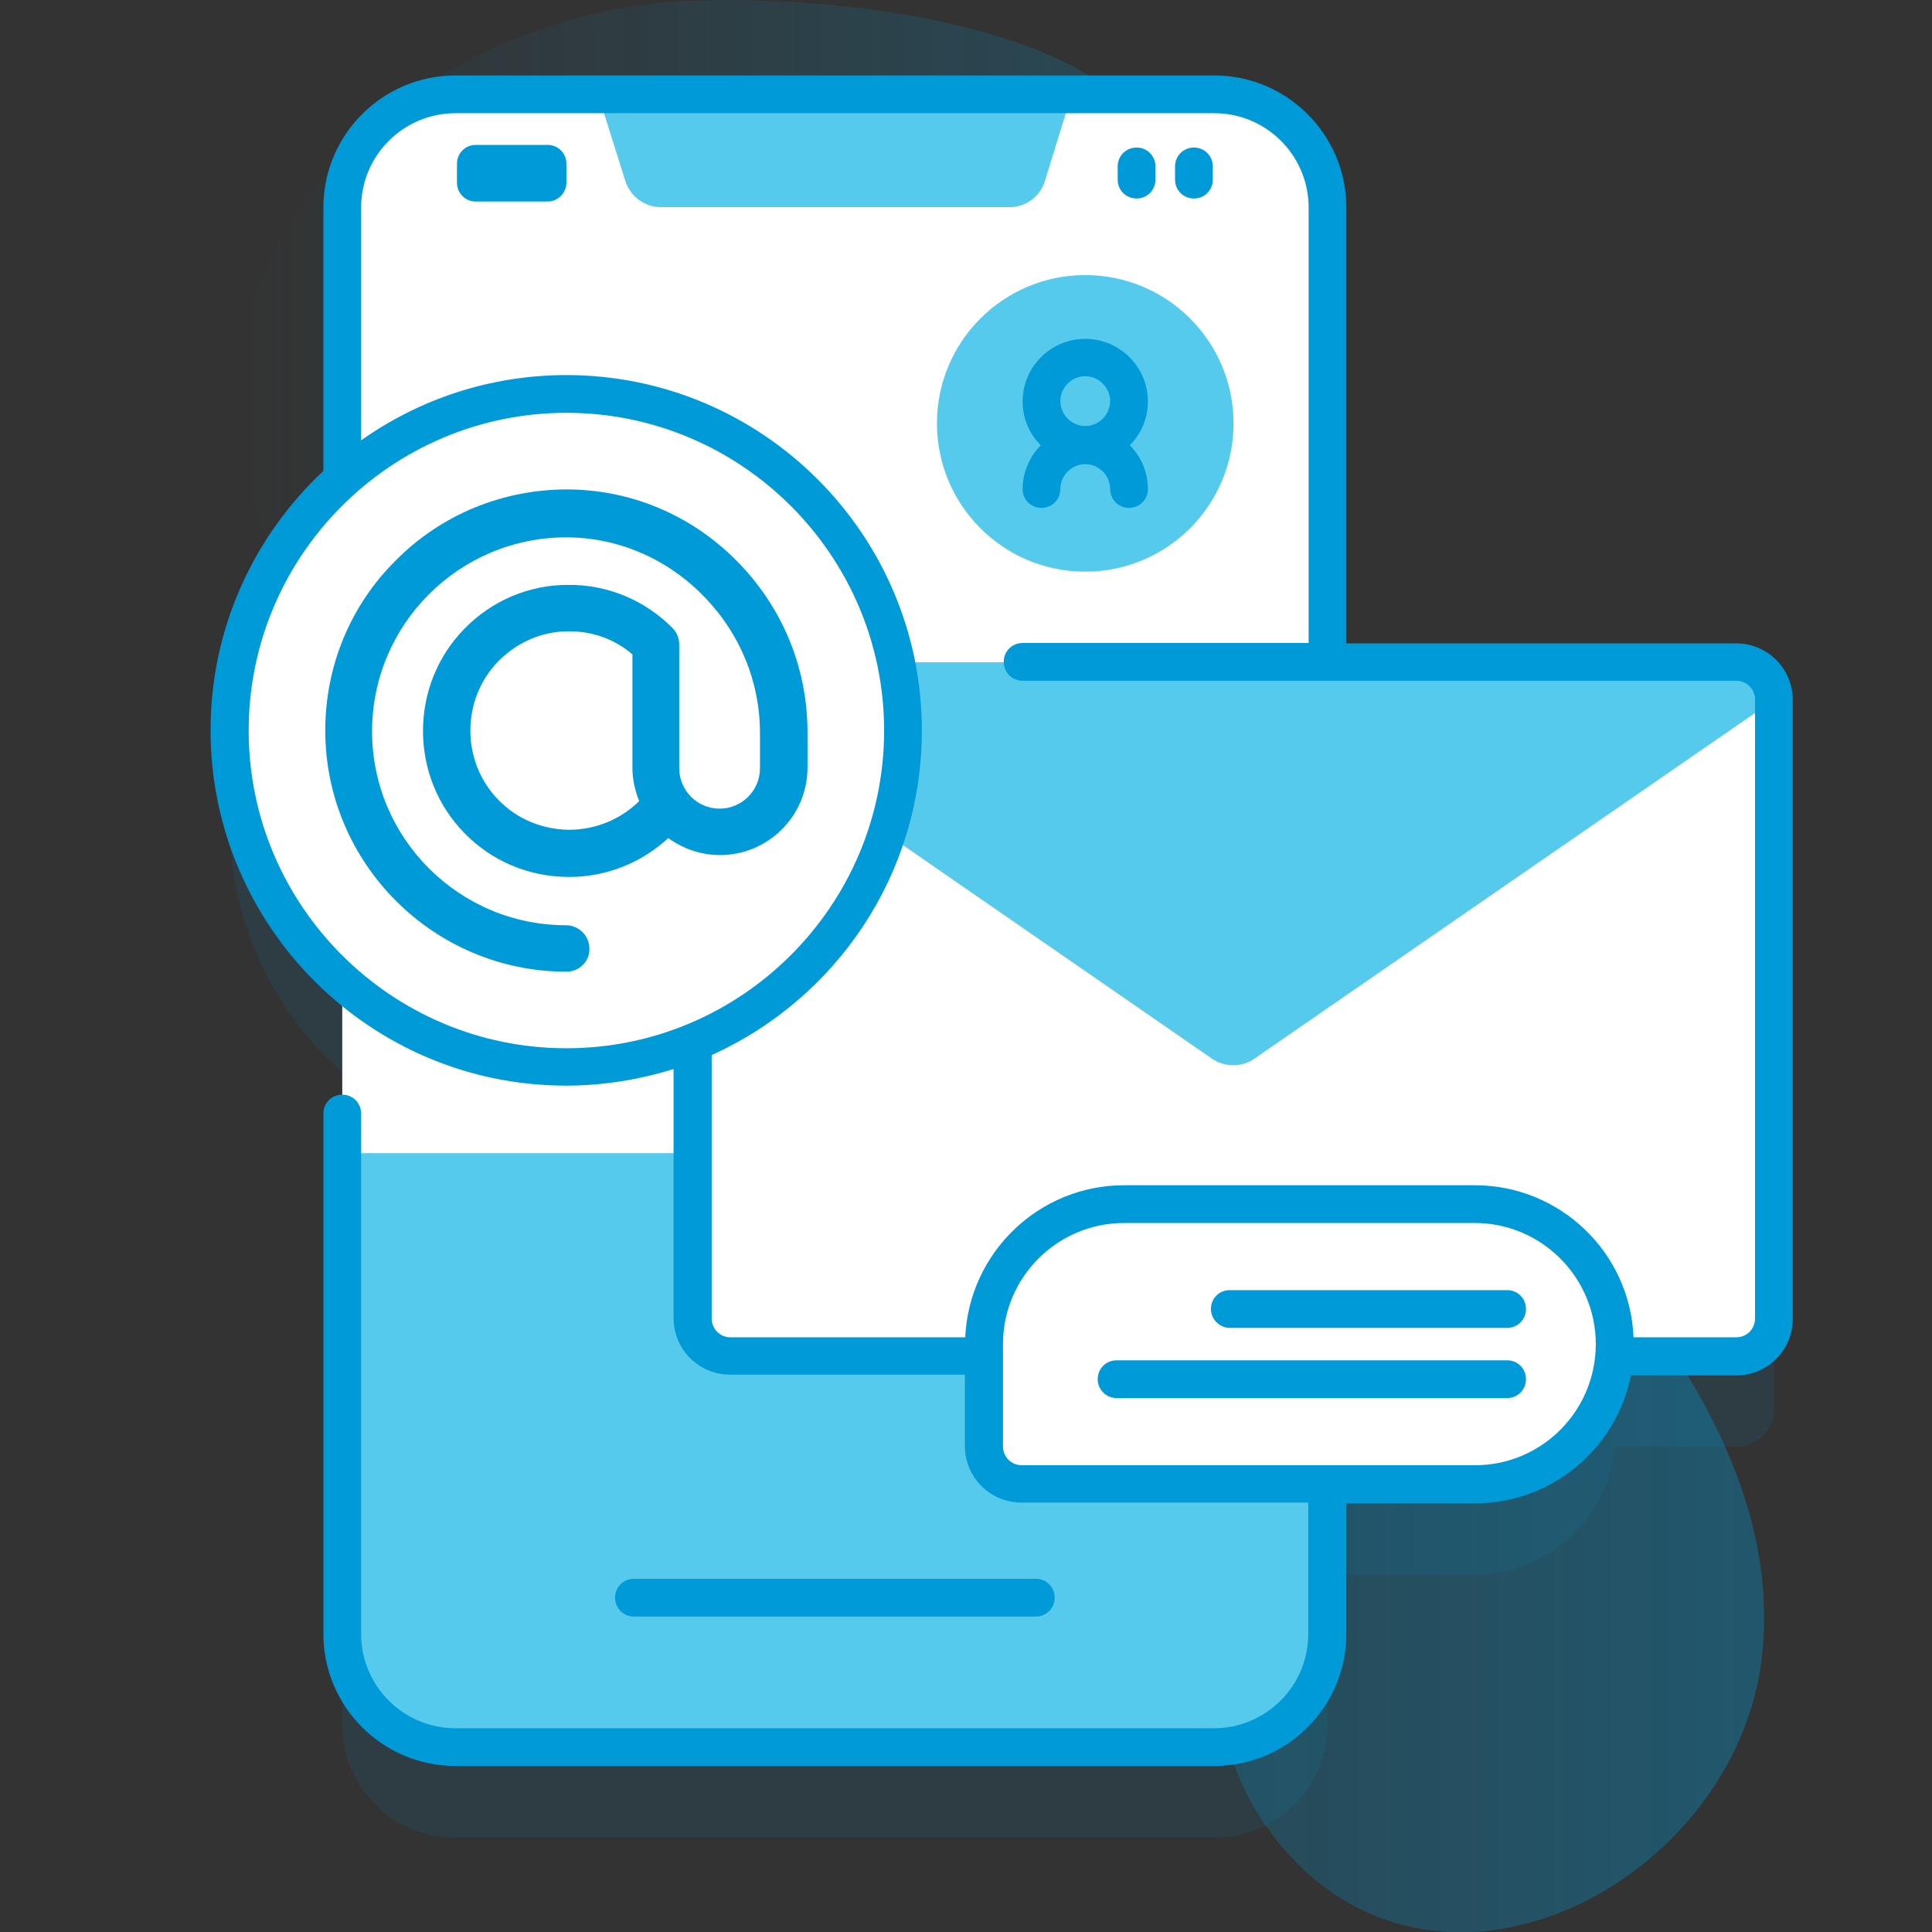
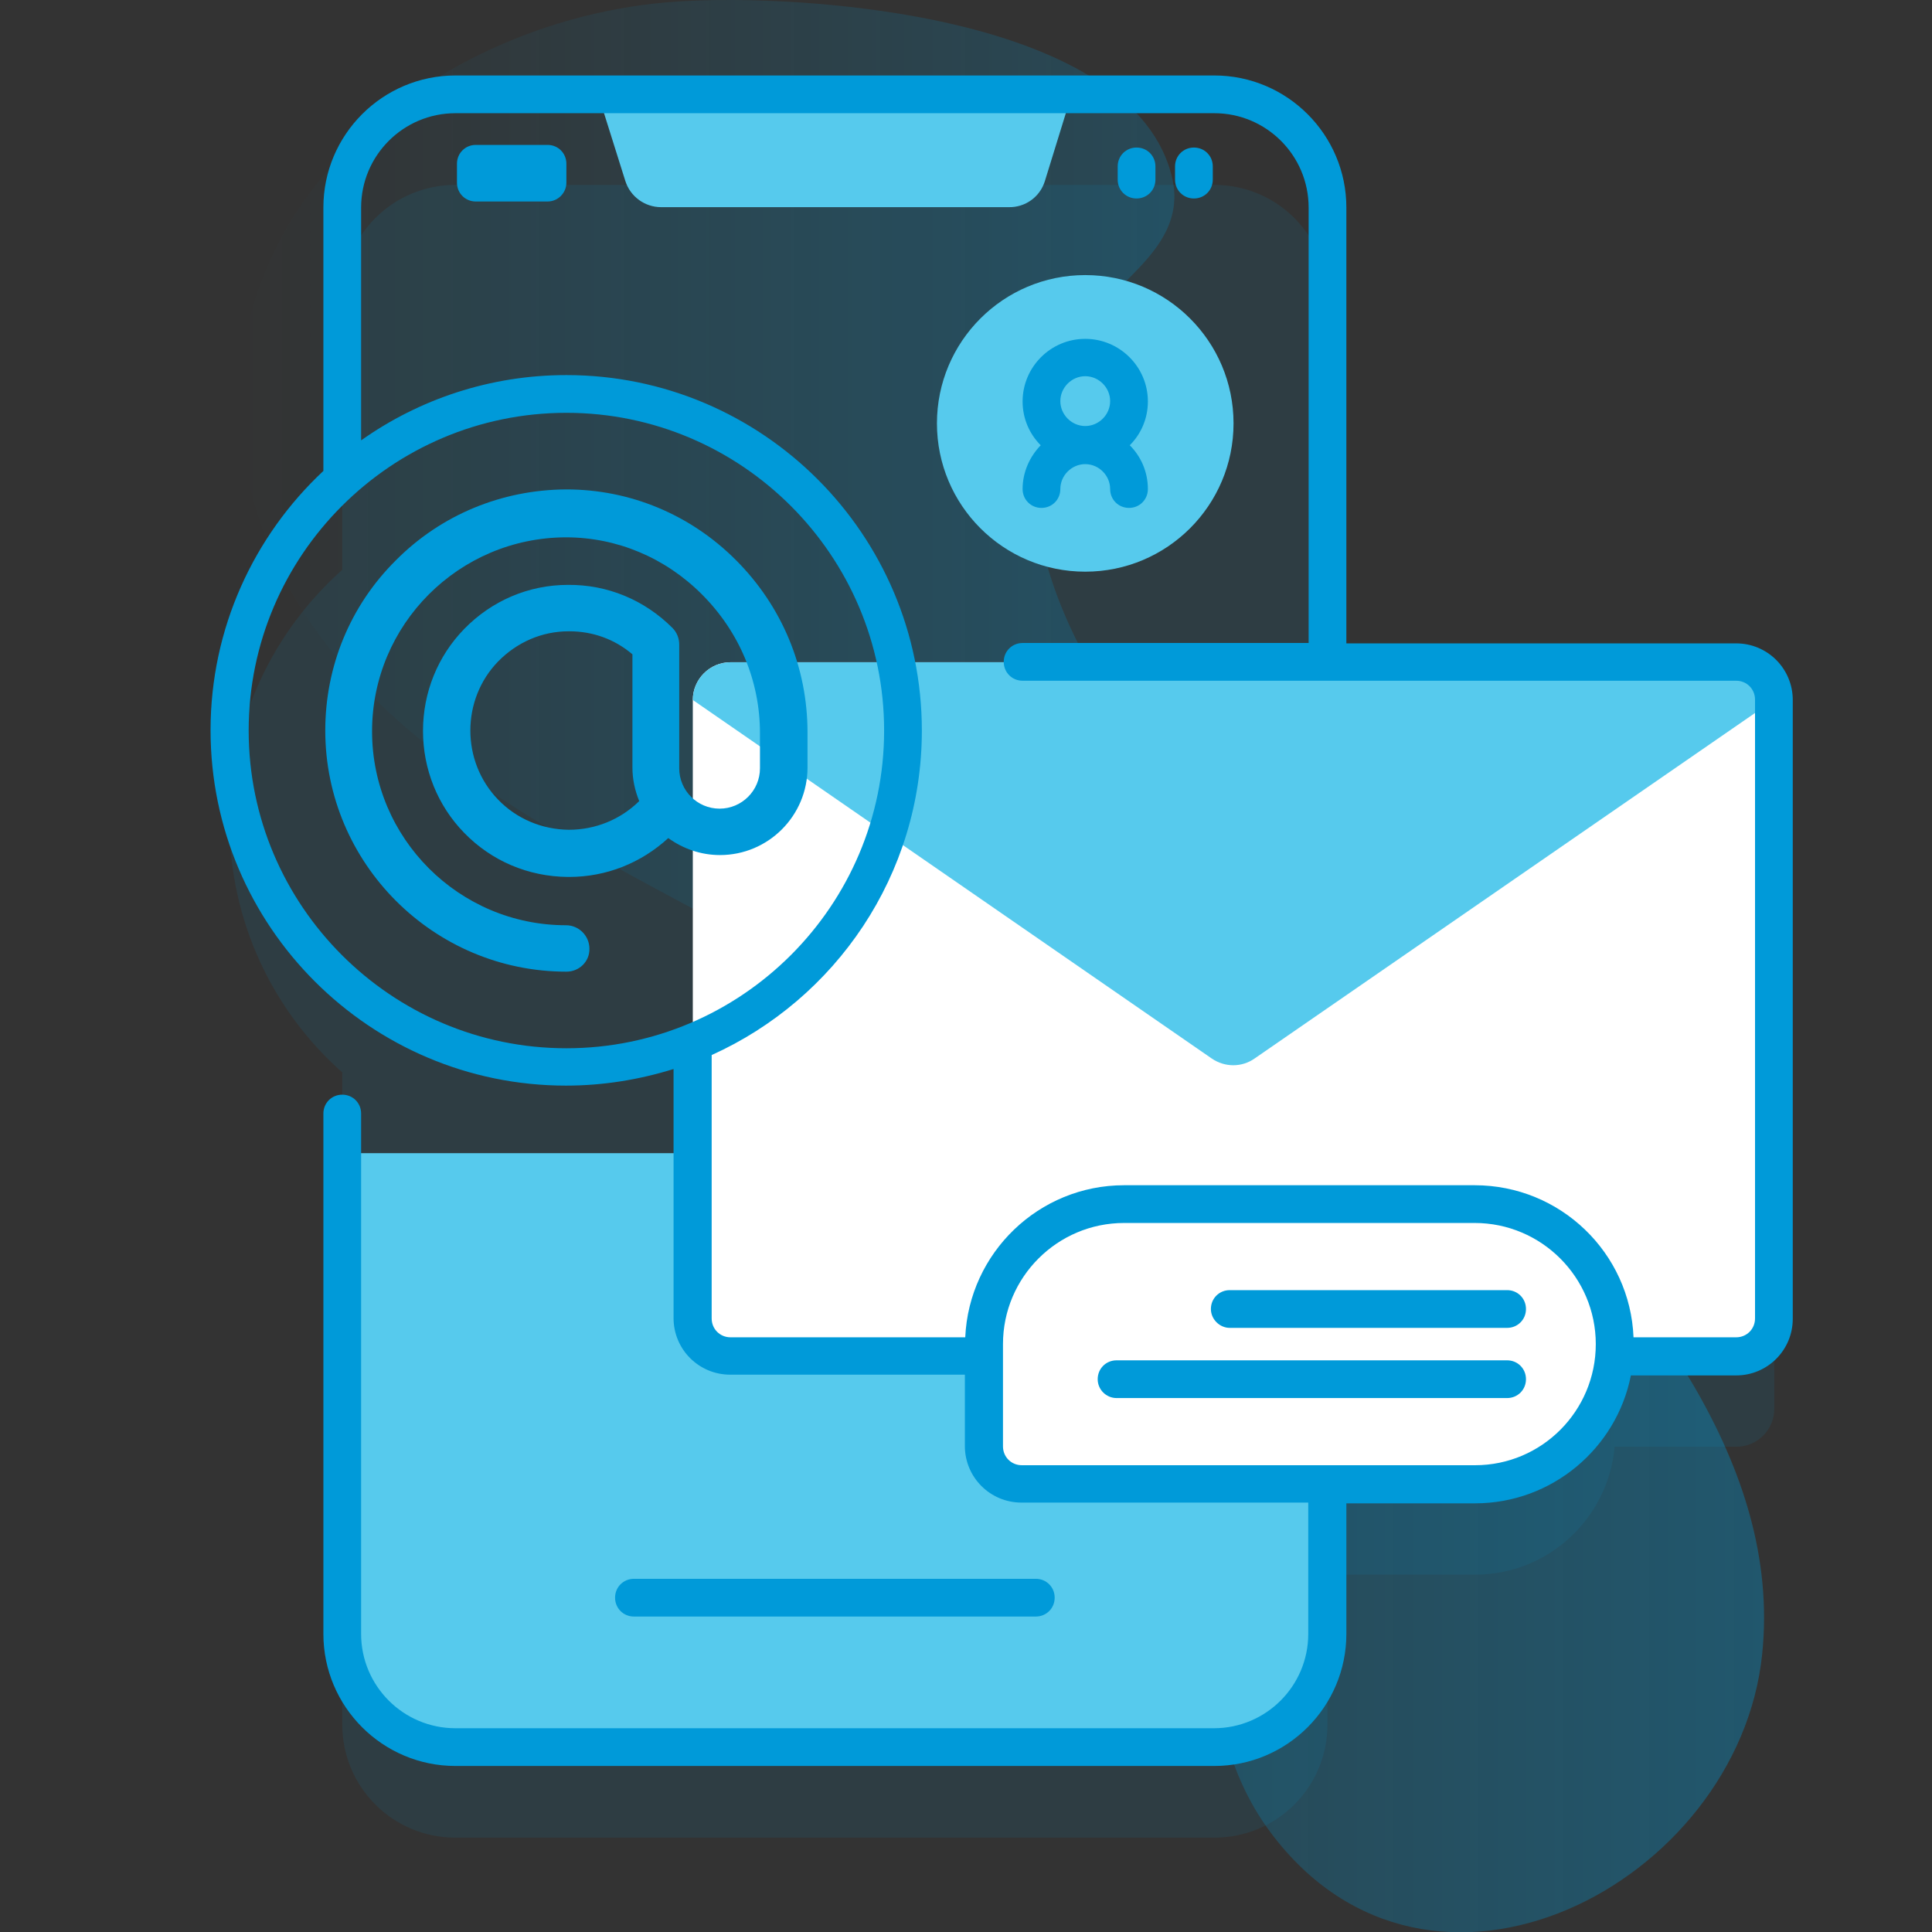
<svg xmlns="http://www.w3.org/2000/svg" version="1.1" id="Capa_1" x="0px" y="0px" viewBox="0 0 512 512" style="enable-background:new 0 0 512 512;" xml:space="preserve">
  <rect x="0" y="0" width="512" height="512" fill="#333333" stroke="none" />
  <style type="text/css">
	.st0{fill:url(#SVGID_1_);}
	.st1{opacity:0.1;fill:#009AD9;enable-background:new    ;}
	.st2{fill:#FFFFFF;}
	.st3{fill:#56CAED;}
	.st4{fill:#009AD9;}
	.st5{display:none;}
	.st6{display:inline;fill:#6583FE;}
</style>
  <g>
    <g>
      <g>
        <linearGradient id="SVGID_1_" gradientUnits="userSpaceOnUse" x1="63.476" y1="258" x2="467.525" y2="258" gradientTransform="matrix(1 0 0 -1 0 514)">
          <stop offset="0" style="stop-color:#009AD9;stop-opacity:0" />
          <stop offset="1" style="stop-color:#009AD9;stop-opacity:0.35" />
        </linearGradient>
        <path class="st0" d="M179.6,0.4C111.5,4.8,45.4,61.5,68,135.5c18.3,59.7,84.7,87.7,134.7,115.7c47.9,26.8,98.6,60.2,112,117.2     c9.2,39.2-2.1,84.9,22,117.2c42.3,56.7,124.1,13.6,130.3-47.3c5.2-50.5-31.5-94.7-65.8-132.2c-33.3-36.3-70.5-71.4-100-110.8     c-27.3-36.6-41.6-82-5.4-118.2c8.1-8.1,17.8-16.5,14.9-29.7C300.9,3.9,212.9-1.8,179.6,0.4L179.6,0.4z" />
      </g>
      <g>
        <path class="st1" d="M460.1,199.5H351.8V79c0-16.6-13.4-30-30-30H120.7c-16.6,0-30,13.4-30,30V151     c-18.3,16.3-29.9,40.1-29.9,66.6s11.5,50.3,29.9,66.6V457c0,16.6,13.4,30,30,30h201.1c16.6,0,30-13.4,30-30v-39.7h39.1     c19.4,0,35.3-14.9,37-33.9h32.3c5.5,0,10-4.5,10-10V209.5C470.1,204,465.6,199.5,460.1,199.5L460.1,199.5z" />
        <g>
          <g>
-             <path class="st2" d="M351.8,55V433c0,16.6-13.4,30-30,30H120.7c-16.6,0-30-13.4-30-30V55c0-16.6,13.4-30,30-30h201.1       C338.4,25,351.8,38.5,351.8,55L351.8,55z" />
            <path class="st3" d="M351.8,305.6V433c0,16.6-13.4,30-30,30H120.7c-16.6,0-30-13.4-30-30V305.6H351.8z" />
            <path class="st3" d="M276.9,48L284,25H158.5l7.2,22.9c1.3,4.2,5.2,7,9.5,7h92.1C271.7,55,275.6,52.2,276.9,48z" />
            <g>
              <path class="st4" d="M274.5,428.4H168c-2.8,0-5-2.2-5-5s2.2-5,5-5h106.5c2.8,0,5,2.2,5,5S277.3,428.4,274.5,428.4z" />
            </g>
            <g>
              <path class="st4" d="M145.1,53.4h-19c-2.8,0-5-2.2-5-5v-5c0-2.8,2.2-5,5-5h19c2.8,0,5,2.2,5,5v5        C150.1,51.1,147.9,53.4,145.1,53.4z" />
              <g>
                <g>
                  <path class="st4" d="M301.2,52.6c-2.8,0-5-2.2-5-5v-3.5c0-2.8,2.2-5,5-5s5,2.2,5,5v3.5C306.2,50.4,304,52.6,301.2,52.6z" />
                </g>
                <g>
                  <path class="st4" d="M316.4,52.6c-2.8,0-5-2.2-5-5v-3.5c0-2.8,2.2-5,5-5s5,2.2,5,5v3.5C321.4,50.4,319.2,52.6,316.4,52.6z" />
                </g>
              </g>
            </g>
          </g>
          <g>
            <g>
              <g>
                <path class="st2" d="M470.1,185.5v163.9c0,5.5-4.5,10-10,10H193.6c-5.5,0-10-4.5-10-10V185.5c0-5.5,4.5-10,10-10h266.5         C465.6,175.5,470.1,180,470.1,185.5z" />
                <path class="st3" d="M470.1,185.5l-137.6,95c-3.4,2.4-7.9,2.4-11.4,0l-69.9-48.3l-67.6-46.7c0-5.5,4.5-10,10-10h266.5         c2.8,0,5.3,1.1,7.1,2.9S470.1,182.7,470.1,185.5L470.1,185.5z" />
              </g>
            </g>
          </g>
          <g>
-             <ellipse transform="matrix(0.707 -0.707 0.707 0.707 -92.927 162.815)" class="st2" cx="150.1" cy="193.6" rx="89.2" ry="89.2" />
            <g>
              <path class="st4" d="M150.1,257.5c-35.2,0-63.9-28.7-63.9-63.9c0-17,6.6-33.1,18.7-45.1c12-12.1,28.1-18.7,45.1-18.8h0.1        c16.8,0,32.8,6.6,44.9,18.7c12.3,12.3,19,28.5,19,45.7v9.3c0,12.8-10.4,23.2-23.2,23.2c-5.1,0-9.8-1.7-13.7-4.5        c-7.2,6.6-16.4,10.3-26.3,10.3c-0.1,0-0.2,0-0.3,0c-10.5-0.1-20.2-4.2-27.5-11.7c-7-7.2-10.9-16.8-10.9-27s3.9-19.8,10.9-27        c7.3-7.5,17.1-11.7,27.5-11.7c10.5-0.1,20.3,4,27.7,11.4c1.2,1.2,1.8,2.8,1.8,4.4v32.8c0,5.9,4.8,10.7,10.7,10.7        c5.9,0,10.7-4.8,10.7-10.7v-9.3c0-13.9-5.5-26.9-15.4-36.8c-9.7-9.7-22.5-15.1-36-15.1c0,0-0.1,0-0.1,0        c-28.3,0.1-51.3,23.1-51.3,51.4c0,28.4,23.1,51.4,51.4,51.4c3.4,0,6.2,2.8,6.2,6.2C156.3,254.7,153.6,257.5,150.1,257.5        L150.1,257.5z M150.9,167.3c-0.1,0-0.1,0-0.2,0c-7.1,0-13.7,2.9-18.7,8c-9.8,10.1-9.8,26.5,0,36.6c4.9,5.1,11.6,7.9,18.7,8        c7.1,0,13.7-2.7,18.7-7.6c-1.1-2.7-1.8-5.7-1.8-8.9v-30C162.9,169.4,157.1,167.3,150.9,167.3L150.9,167.3z" />
            </g>
          </g>
          <g>
            <g>
              <path class="st2" d="M270.8,393.3h120.1c20.5,0,37.1-16.6,37.1-37.1s-16.6-37.1-37.1-37.1h-92.9c-20.5,0-37.1,16.6-37.1,37.1        v27.1C260.8,388.8,265.3,393.3,270.8,393.3z" />
            </g>
            <g>
              <g>
                <path class="st4" d="M325.9,351.9h73.5c2.8,0,5-2.2,5-5s-2.2-5-5-5h-73.5c-2.8,0-5,2.2-5,5         C320.9,349.6,323.2,351.9,325.9,351.9z" />
              </g>
              <g>
                <path class="st4" d="M295.9,370.5h103.5c2.8,0,5-2.2,5-5s-2.2-5-5-5H295.9c-2.8,0-5,2.2-5,5S293.2,370.5,295.9,370.5z" />
              </g>
            </g>
          </g>
          <g>
            <circle class="st3" cx="287.6" cy="112.2" r="39.3" />
            <path class="st4" d="M304.2,106.4c0-9.2-7.5-16.6-16.6-16.6c-9.2,0-16.6,7.5-16.6,16.6c0,4.5,1.8,8.6,4.8,11.6       c-2.9,3-4.8,7.1-4.8,11.6c0,2.8,2.2,5,5,5s5-2.2,5-5c0-3.6,3-6.6,6.6-6.6s6.6,3,6.6,6.6c0,2.8,2.2,5,5,5s5-2.2,5-5       c0-4.5-1.8-8.6-4.8-11.6C302.4,115,304.2,110.9,304.2,106.4z M287.6,99.7c3.6,0,6.6,3,6.6,6.6s-3,6.6-6.6,6.6       c-3.6,0-6.6-3-6.6-6.6S284,99.7,287.6,99.7z" />
          </g>
        </g>
        <g class="st5">
-           <path class="st6" d="M398.8,149c-2.8,0-5-2.2-5-5c0-3.3-2.7-6-6-6c-2.8,0-5-2.2-5-5s2.2-5,5-5c3.3,0,6-2.7,6-6c0-2.8,2.2-5,5-5      s5,2.2,5,5c0,3.3,2.7,6,6,6c2.8,0,5,2.2,5,5s-2.2,5-5,5c-3.3,0-6,2.7-6,6C403.8,146.8,401.6,149,398.8,149z" />
+           <path class="st6" d="M398.8,149c-2.8,0-5-2.2-5-5c0-3.3-2.7-6-6-6c-2.8,0-5-2.2-5-5s2.2-5,5-5c3.3,0,6-2.7,6-6c0-2.8,2.2-5,5-5      s5,2.2,5,5c0,3.3,2.7,6,6,6c2.8,0,5,2.2,5,5s-2.2,5-5,5c-3.3,0-6,2.7-6,6z" />
          <path class="st6" d="M419,102.7c-2.8,0-5-2.2-5-5c0-3.3-2.7-6-6-6c-2.8,0-5-2.2-5-5s2.2-5,5-5c3.3,0,6-2.7,6-6c0-2.8,2.2-5,5-5      s5,2.2,5,5c0,3.3,2.7,6,6,6c2.8,0,5,2.2,5,5s-2.2,5-5,5c-3.3,0-6,2.7-6,6C424,100.5,421.7,102.7,419,102.7z" />
          <path class="st6" d="M390.8,464.7c-1.3,0-2.6-0.5-3.5-1.5l-11-11c-2-2-2-5.1,0-7.1l11-11c2-2,5.1-2,7.1,0l11,11c2,2,2,5.1,0,7.1      l-11,11C393.3,464.3,392.1,464.7,390.8,464.7z M386.9,448.7l3.9,3.9l3.9-3.9l-3.9-3.9L386.9,448.7z" />
          <path class="st6" d="M452.2,149c-1.3,0-2.6-0.5-3.5-1.5l-11-11c-2-2-2-5.1,0-7.1l11-11c2-2,5.1-2,7.1,0l11,11c2,2,2,5.1,0,7.1      l-11,11C454.8,148.5,453.5,149,452.2,149z M448.3,133l3.9,3.9l3.9-3.9l-3.9-3.9L448.3,133z" />
          <path class="st6" d="M52.9,309.8c-1.3,0-2.6-0.5-3.5-1.5l-11-11c-2-2-2-5.1,0-7.1l11-11c2-2,5.1-2,7.1,0l11,11c2,2,2,5.1,0,7.1      l-11,11C55.4,309.3,54.2,309.8,52.9,309.8z M49,293.8l3.9,3.9l3.9-3.9l-3.9-3.9L49,293.8z" />
        </g>
      </g>
    </g>
    <path class="st4" d="M460.1,170.5H356.8V55c0-19.3-15.7-35-35-35H120.7c-19.3,0-35,15.7-35,35v69.8c-18.4,17.2-29.9,41.7-29.9,68.7   c0,52,42.3,94.2,94.2,94.2c9.9,0,19.5-1.6,28.5-4.4v66c0,8.3,6.7,15,15,15h62.2v18.9c0,8.3,6.7,15,15,15h76V433   c0,13.8-11.2,25-25,25H120.7c-13.8,0-25-11.2-25-25V295.1c0-2.8-2.2-5-5-5s-5,2.2-5,5V433c0,19.3,15.7,35,35,35h201.1   c19.3,0,35-15.7,35-35v-34.6h34.1c20.4,0,37.5-14.6,41.3-33.9h27.9c8.3,0,15-6.7,15-15V185.5C475.1,177.2,468.4,170.5,460.1,170.5z    M65.9,193.6c0-46.4,37.8-84.2,84.2-84.2c46.4,0,84.2,37.8,84.2,84.2s-37.8,84.2-84.2,84.2S65.9,240,65.9,193.6L65.9,193.6z    M390.9,388.3H270.8c-2.8,0-5-2.2-5-5v-27.1c0-17.7,14.4-32.1,32.1-32.1h92.9c17.7,0,32.1,14.4,32.1,32.1S408.6,388.3,390.9,388.3z    M465.1,349.4c0,2.8-2.2,5-5,5h-27.2c-0.9-22.4-19.4-40.3-42.1-40.3h-92.9c-22.6,0-41.1,17.9-42.1,40.3h-62.2c-2.8,0-5-2.2-5-5   v-69.8c32.8-14.8,55.7-47.7,55.7-86c0-52-42.3-94.2-94.2-94.2c-20.2,0-39,6.4-54.4,17.3V55c0-13.8,11.2-25,25-25h201.1   c13.8,0,25,11.2,25,25v115.4H271c-2.8,0-5,2.2-5,5s2.2,5,5,5h189.1c2.8,0,5,2.2,5,5L465.1,349.4L465.1,349.4z" />
  </g>
</svg>